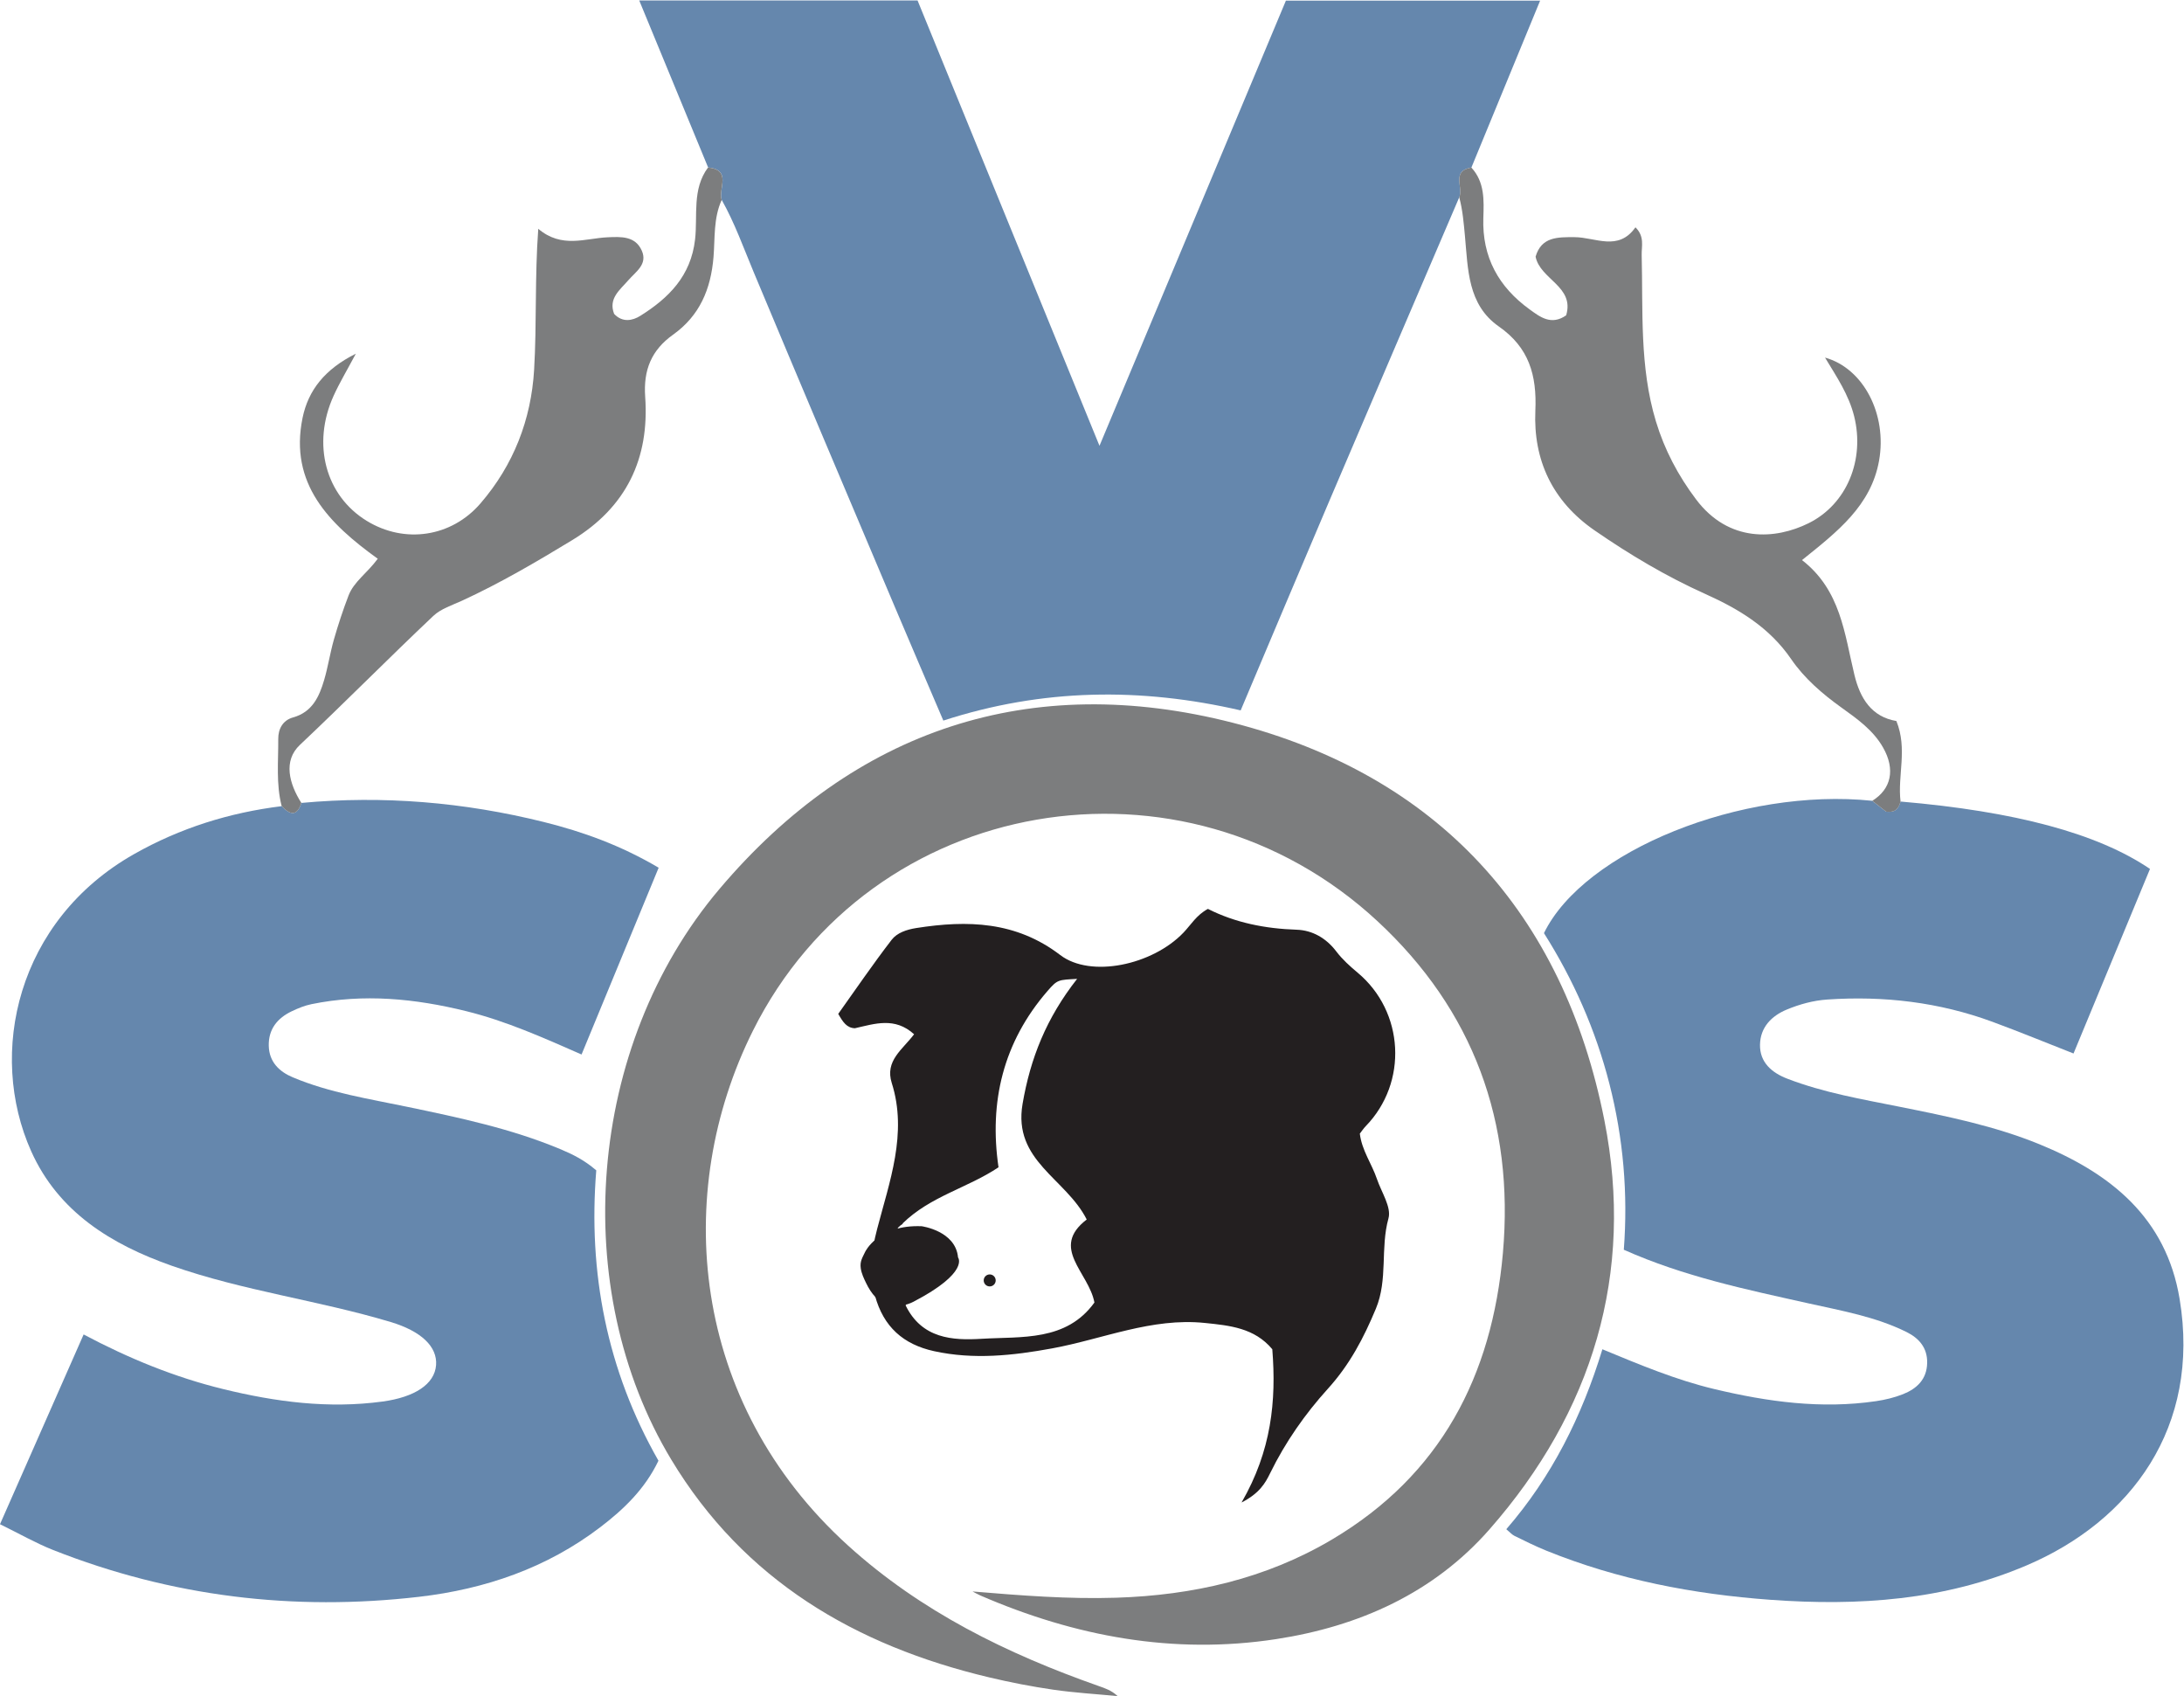
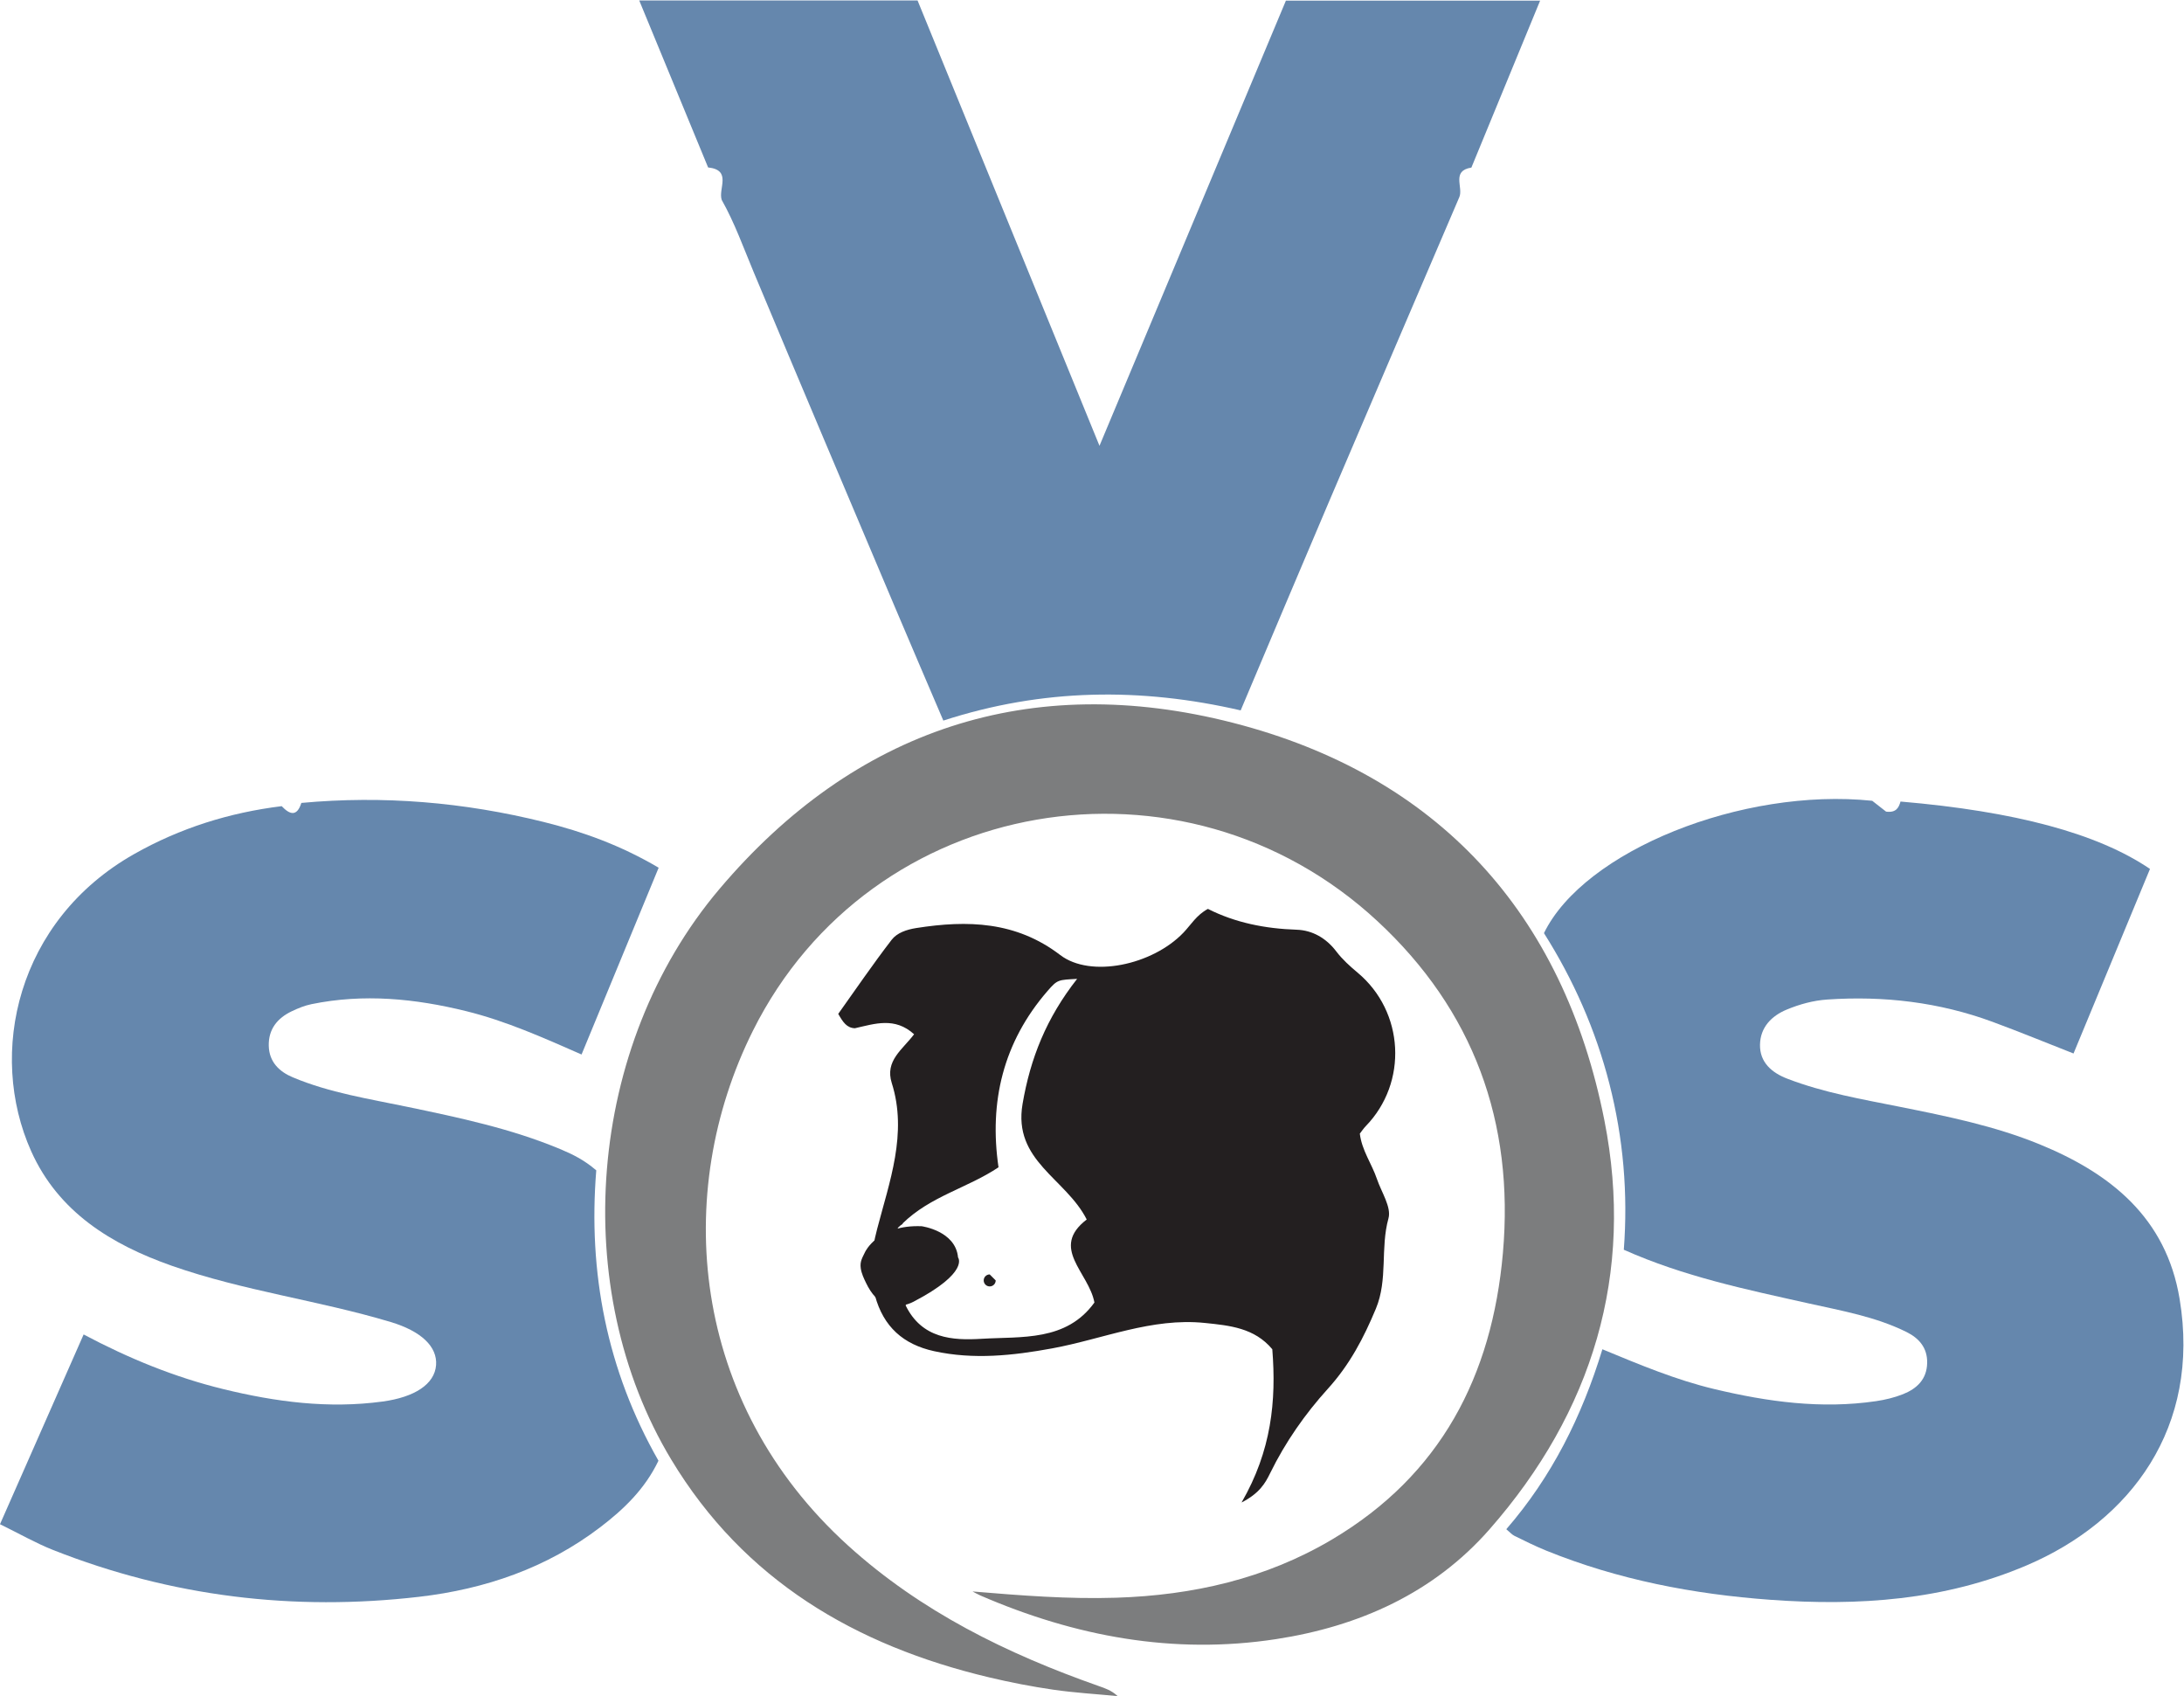
<svg xmlns="http://www.w3.org/2000/svg" width="462.67" height="359.24" viewBox="0 0 462.67 359.24" xml:space="preserve">
  <g transform="matrix(1.333 0 0 -1.333 0 359.24)">
    <g transform="scale(.1)">
      <g fill="#6587ad">
        <path d="m478.94 1419.2c130.1 12.01 258.5 1.18 385.12-30.27 62.363-15.5 122.55-37.18 182.7-72.68-40.52-98.13-80.803-195.7-122.53-296.78-60.988 26.79-120.2 53.29-183.38 68.88-81.289 20.05-162.99 28.09-245.79 11.11-10.735-2.19-21.27-6.47-31.219-11.21-22.981-10.94-37.375-28.47-36.699-55.11 0.64-25.54 16.636-40.921 38.242-49.992 58.445-24.507 120.88-34.089 182.42-46.937 82.168-17.152 164.3-34.41 242.23-66.941 19.414-8.11 38.215-17.211 57.566-33.891-13.125-161.63 16.594-317.18 98.835-461.34-21.54-45.16-55.405-77.418-92.768-105.89-84.832-64.628-182.7-98.136-287.2-110.31-199.76-23.25-394.35 0.199-581.93 74.269-27.363 10.813-53.144 25.641-84.551 41 44.57 101.12 88.098 199.85 132.91 301.51 72.254-38.312 145.04-68.019 221.96-86.82 83.344-20.36 167.21-31.422 253.18-19.742 50.723 6.89 82.715 27.441 84.98 57.882 2.168 29.239-23.425 53.848-72.097 68.457-114.67 34.411-234.3 49.481-347.62 89.262-96.465 33.879-180.43 85.551-223.68 181.95-69.785 155.54-22.949 366.8 163.56 472.34 73.093 41.37 151.41 65.86 234.47 76.1 12.949-13.62 24.239-17.08 31.282 5.15" />
        <path d="m3020.4 1421.4c181.99-15.58 312.98-50.45 396.45-107.09-40.05-96.66-80.45-194.16-121.52-293.24-44.5 17.45-86.39 34.7-128.86 50.34-84.74 31.2-172.46 41.49-262.38 35.41-22.54-1.53-43.9-7.46-64.44-15.94-24.57-10.14-42.04-28.44-42.59-55.67-0.56-28.19 18.63-44.65 43.34-54.17 57.9-22.309 118.85-32.648 179.33-44.781 75.07-15.059 150.43-30.36 221.39-59.387 112.71-46.121 201.4-116.43 222.82-245.87 33.71-203.59-77.15-352.53-243.13-423.29-130.48-55.633-267.28-64.863-407.04-54.692-122.8 8.93-242.13 31.829-356.49 78.168-17.14 6.961-33.77 15.25-50.41 23.403-4.17 2.039-7.42 5.961-13.01 10.597 72.09 83.122 119.89 178.57 152.72 285.91 59.44-24.629 117.13-48.77 178.11-63.297 84.66-20.18 169.86-31.93 256.84-19.133 14.53 2.141 29.22 5.66 42.82 11.082 21.87 8.719 37.76 23.48 38.36 49.398 0.56 24.141-12.75 39.43-32.87 49.411-49.23 24.371-102.96 33.699-155.9 45.519-98.67 22.031-197.78 42.512-293.33 85.172 6.79 89.32-0.78 177.26-22.91 263.71-21.9 85.578-57.24 165.45-103.99 239.35 63.78 130.93 315.09 231.71 521.67 210.28 8.18-6.39 16.37-12.78 22.04-17.22 16.09-2.09 20.12 6.29 22.98 16.03" />
        <path d="m2319.1 2381.5c-68.84-160.77-137.85-321.48-206.45-482.36-46.92-110-93.26-220.25-140.93-332.9-158.55 36.53-314.58 35.07-472.54-16.21-26.02 60.95-51.71 120.59-77 180.4-74.97 177.31-150.15 354.55-224.41 532.17-16.14 38.62-30.15 78.09-50.78 114.7-6.01 17.71 16.79 47.5-21.65 51.63-36.1 87.52-72.2 175.03-109.46 265.33h442.33c95.05-232.63 190.21-465.51 289.13-707.61 100.54 240.04 198.19 473.17 296.26 707.31h404.01c-37.18-90.26-73.21-177.76-109.24-265.25-32.43-5.1-12.32-31.68-19.27-47.21" />
      </g>
      <path d="m1545.6 166.28c76.59-6.402 152.12-12.359 228.18-9.949 121.77 3.859 237.87 30.09 343.23 92.59 172.33 102.21 254.18 259.31 271.46 455.05 18.36 208.3-47.07 386.24-199.56 527.55-308.29 285.71-804.54 201.94-992.32-174.26-128.45-257.34-99.97-590.39 151.1-817.96 115.83-104.99 252.44-171.88 398.07-223.16 10.29-3.621 20.68-6.98 30.43-16.141-34.15 3.289-68.48 5.301-102.38 10.211-34.15 4.961-68.18 11.578-101.77 19.559-212.74 50.52-389.78 154.37-505.31 346.13-163.3 271.02-134.76 656.82 76.66 906.57 215.2 254.21 494.62 346.51 816.2 264.01 324.97-83.36 525.05-302.1 590.15-631.56 48.15-243.74-18.72-463.24-182.53-649.91-89.07-101.48-207.39-154.25-339.23-174.46-163.29-25.031-319.61 4.269-470.11 69.418-4.21 1.82-8.18 4.191-12.27 6.312" fill="#7c7d7e" />
      <path d="m1559.8 567.73c-45.86-2.789-94.86 0.079-120.67 53.34 0.3 0.219 0.6 0.418 0.9 0.641-17.26 13.18-20.34 39.508-9.81 57.891-21.24 17.789-19.54 56.5 4.94 71.07-0.39-0.031-0.74-0.024-1.13-0.043 44.51 43.769 103.38 56.531 152.85 89.601-15.23 103.78 7.38 198.86 77.82 280.06 16.01 18.47 16.98 17.63 47.11 19.35-49-62.38-74.34-126.33-86.72-198.72-15.49-90.621 68.84-118.11 101.96-183.63-59.03-45.211 3.26-83.75 12.25-131.92-44.9-62.133-115.6-53.742-179.5-57.641zm601.29 326.01c3.18 4.051 5.86 8.211 9.24 11.692 67.54 69.359 61.52 182.07-12.73 244.06-12.23 10.22-24.39 21.16-33.94 33.78-16.15 21.32-38.19 33.63-62.87 34.46-49.93 1.66-97.45 10.99-141.13 33.08-18.17-9.77-26.95-25.23-38.73-37.58-49.54-51.9-147.82-72.55-196.01-35.7-70.09 53.59-147.27 55.67-228.65 42.88-15.38-2.42-30.61-7.52-39.23-18.72-29.79-38.66-57.31-79.07-84.88-117.68 7.53-13.13 13.47-22.34 26.47-22.83 31.5 7.11 63.44 18.31 94.08-9.56-18.33-24.41-46.75-42.03-35.49-77.479 25.43-80.071-3.93-157.65-23.19-231.77-10.1-38.902-13.38-69.801-3.4-106.33 13.48-49.34 45-77.301 93.93-87.98 62.88-13.727 125.24-6.989 187.43 4.421 80.73 14.809 158.21 49.168 242.85 40.43 39.34-4.058 78.81-7.781 107.15-41.769 6.55-82.141-1.36-161.38-48.86-243.5 28.61 14.699 37.65 30.648 45.48 46.66 24.07 49.179 55.61 94.238 91.64 133.99 34.77 38.32 56.94 80.68 76.34 127.27 19.42 46.57 6.83 96.171 20.01 143.49 4.96 17.801-11.23 41.66-18.31 62.578-8.19 24.191-24.08 45.562-27.2 72.109" fill="#231f20" />
-       <path d="m1125.3 2428.9c38.44-4.13 15.64-33.92 21.65-51.63-13.21-28.84-10.55-60.44-13-90.56-4.18-51.33-22.06-93.39-64.27-123.5-34.37-24.5-47.35-55.97-44.33-98.8 6.92-98.1-29.862-175.37-116.04-227.69-56.996-34.6-114.32-68.27-174.95-96.15-15.671-7.21-33.542-12.77-45.617-24.15-71.492-67.49-140.51-137.53-212.1-204.99-27.024-25.46-17.039-61.8 2.297-92.26-7.043-22.23-18.333-18.77-31.282-5.15-9.121 35.23-5.183 71.18-5.468 106.83-0.118 15.57 6.992 29.59 23.496 34.18 30.546 8.5 41.613 32.88 49.433 59.4 6.25 21.18 9.473 43.25 15.567 64.5 6.765 23.55 14.453 46.93 23.234 69.8 8.492 22.14 29.578 35.54 46.441 58.45-77.246 55.54-140.97 118.99-119.54 223.72 8.993 43.93 35.274 77.41 84.676 102.07-14.324-26.95-26.004-46.36-35.301-66.86-34.89-76.89-12.851-158.71 52.754-198.8 60.281-36.84 134.4-25.73 180.52 27.65 52.722 61.03 80.73 133.36 85.379 212.59 4.304 73.53 0.918 147.49 6.59 223.87 37.382-31.61 74.511-15.08 110.1-13.47 21.438 0.97 44.135 2.2 54.475-21.34 9.52-21.65-9.64-33.31-21.455-46.93-13.45-15.51-32.024-28.95-22.571-53.44 13.403-14.32 29.516-10.67 41.526-3.16 45.19 28.3 80.5 63.37 87.11 121.36 4.38 38.33-5.1 79.83 20.68 114.46" fill="#7c7d7e" />
-       <path d="m2319.1 2381.5c6.95 15.53-13.16 42.11 19.27 47.21 21.33-23.1 19.96-52.01 19.01-80.08-2.1-62.22 24.34-109.61 73.52-145.24 16.76-12.14 34.52-25.94 58.11-9.43 13.73 45.96-41.31 56.83-48.59 93.22 9.31 31.68 35.01 31.09 62.1 30.96 33.04-0.15 69.33-23.12 96.61 15.65 14.9-14.65 9.56-30.16 9.9-43.76 2.23-88.63-3.63-177.83 22.6-264.5 13.74-45.42 35.32-86.22 63.91-124.13 51.96-68.96 126.07-63.86 178.72-37.79 61.18 30.29 89.62 101.27 72.43 170-8.53 34.16-27.73 62.56-46.28 93.19 61.44-17.11 98.95-90.61 85.89-163.79-12.75-71.45-66.08-112.74-122.47-157.96 61.78-47.94 67.51-117.39 83.36-182.65 9.01-37.14 27.17-66.39 66.63-73.07 18.1-44.38 1.57-86.73 6.64-127.97-2.85-9.74-6.88-18.12-22.97-16.03-5.67 4.44-13.86 10.83-22.04 17.22 30.25 18.63 36.93 49.88 17.31 84.48-15.7 27.72-41.26 45.76-66.32 63.72-30.43 21.82-58.89 46.39-79.76 76.85-34.46 50.3-82.84 79.48-136.55 103.62-61.96 27.85-120.16 62.47-176.12 101.12-66.87 46.23-97.42 111.64-93.95 190.09 2.5 56.57-10.12 100.39-58.14 133.87-49.56 34.55-48.84 91.06-53.74 143.33-1.96 20.94-3.65 41.59-9.08 61.87" fill="#7c7d7e" />
      <g fill="#231f20">
-         <path d="m1582.4 660.49c0-5.269-4.27-9.527-9.53-9.527s-9.53 4.258-9.53 9.527c0 5.262 4.27 9.532 9.53 9.532s9.53-4.27 9.53-9.532" />
+         <path d="m1582.4 660.49c0-5.269-4.27-9.527-9.53-9.527s-9.53 4.258-9.53 9.527c0 5.262 4.27 9.532 9.53 9.532" />
        <path d="m1426.5 744.98s-43.56-50.449-47-53.89c-3.44-3.43-12.93-18.34 54.52-69.36l-7.52 123.25" />
        <path d="m1374.9 705.84c0 0.012 20.39 43.531 89.8 40.769 0 0 53.99-7.168 57.85-49.589 0 0 18.73-23.692-71.08-70.52-10.83-5.641-24.87-7.879-36.82-5.711-18.44 3.34-30.4 19.359-38.08 35.25-3.67 7.582-7.46 15.371-8.63 23.793-1.55 11.109 2.58 16.648 6.96 26.008" />
      </g>
    </g>
  </g>
</svg>